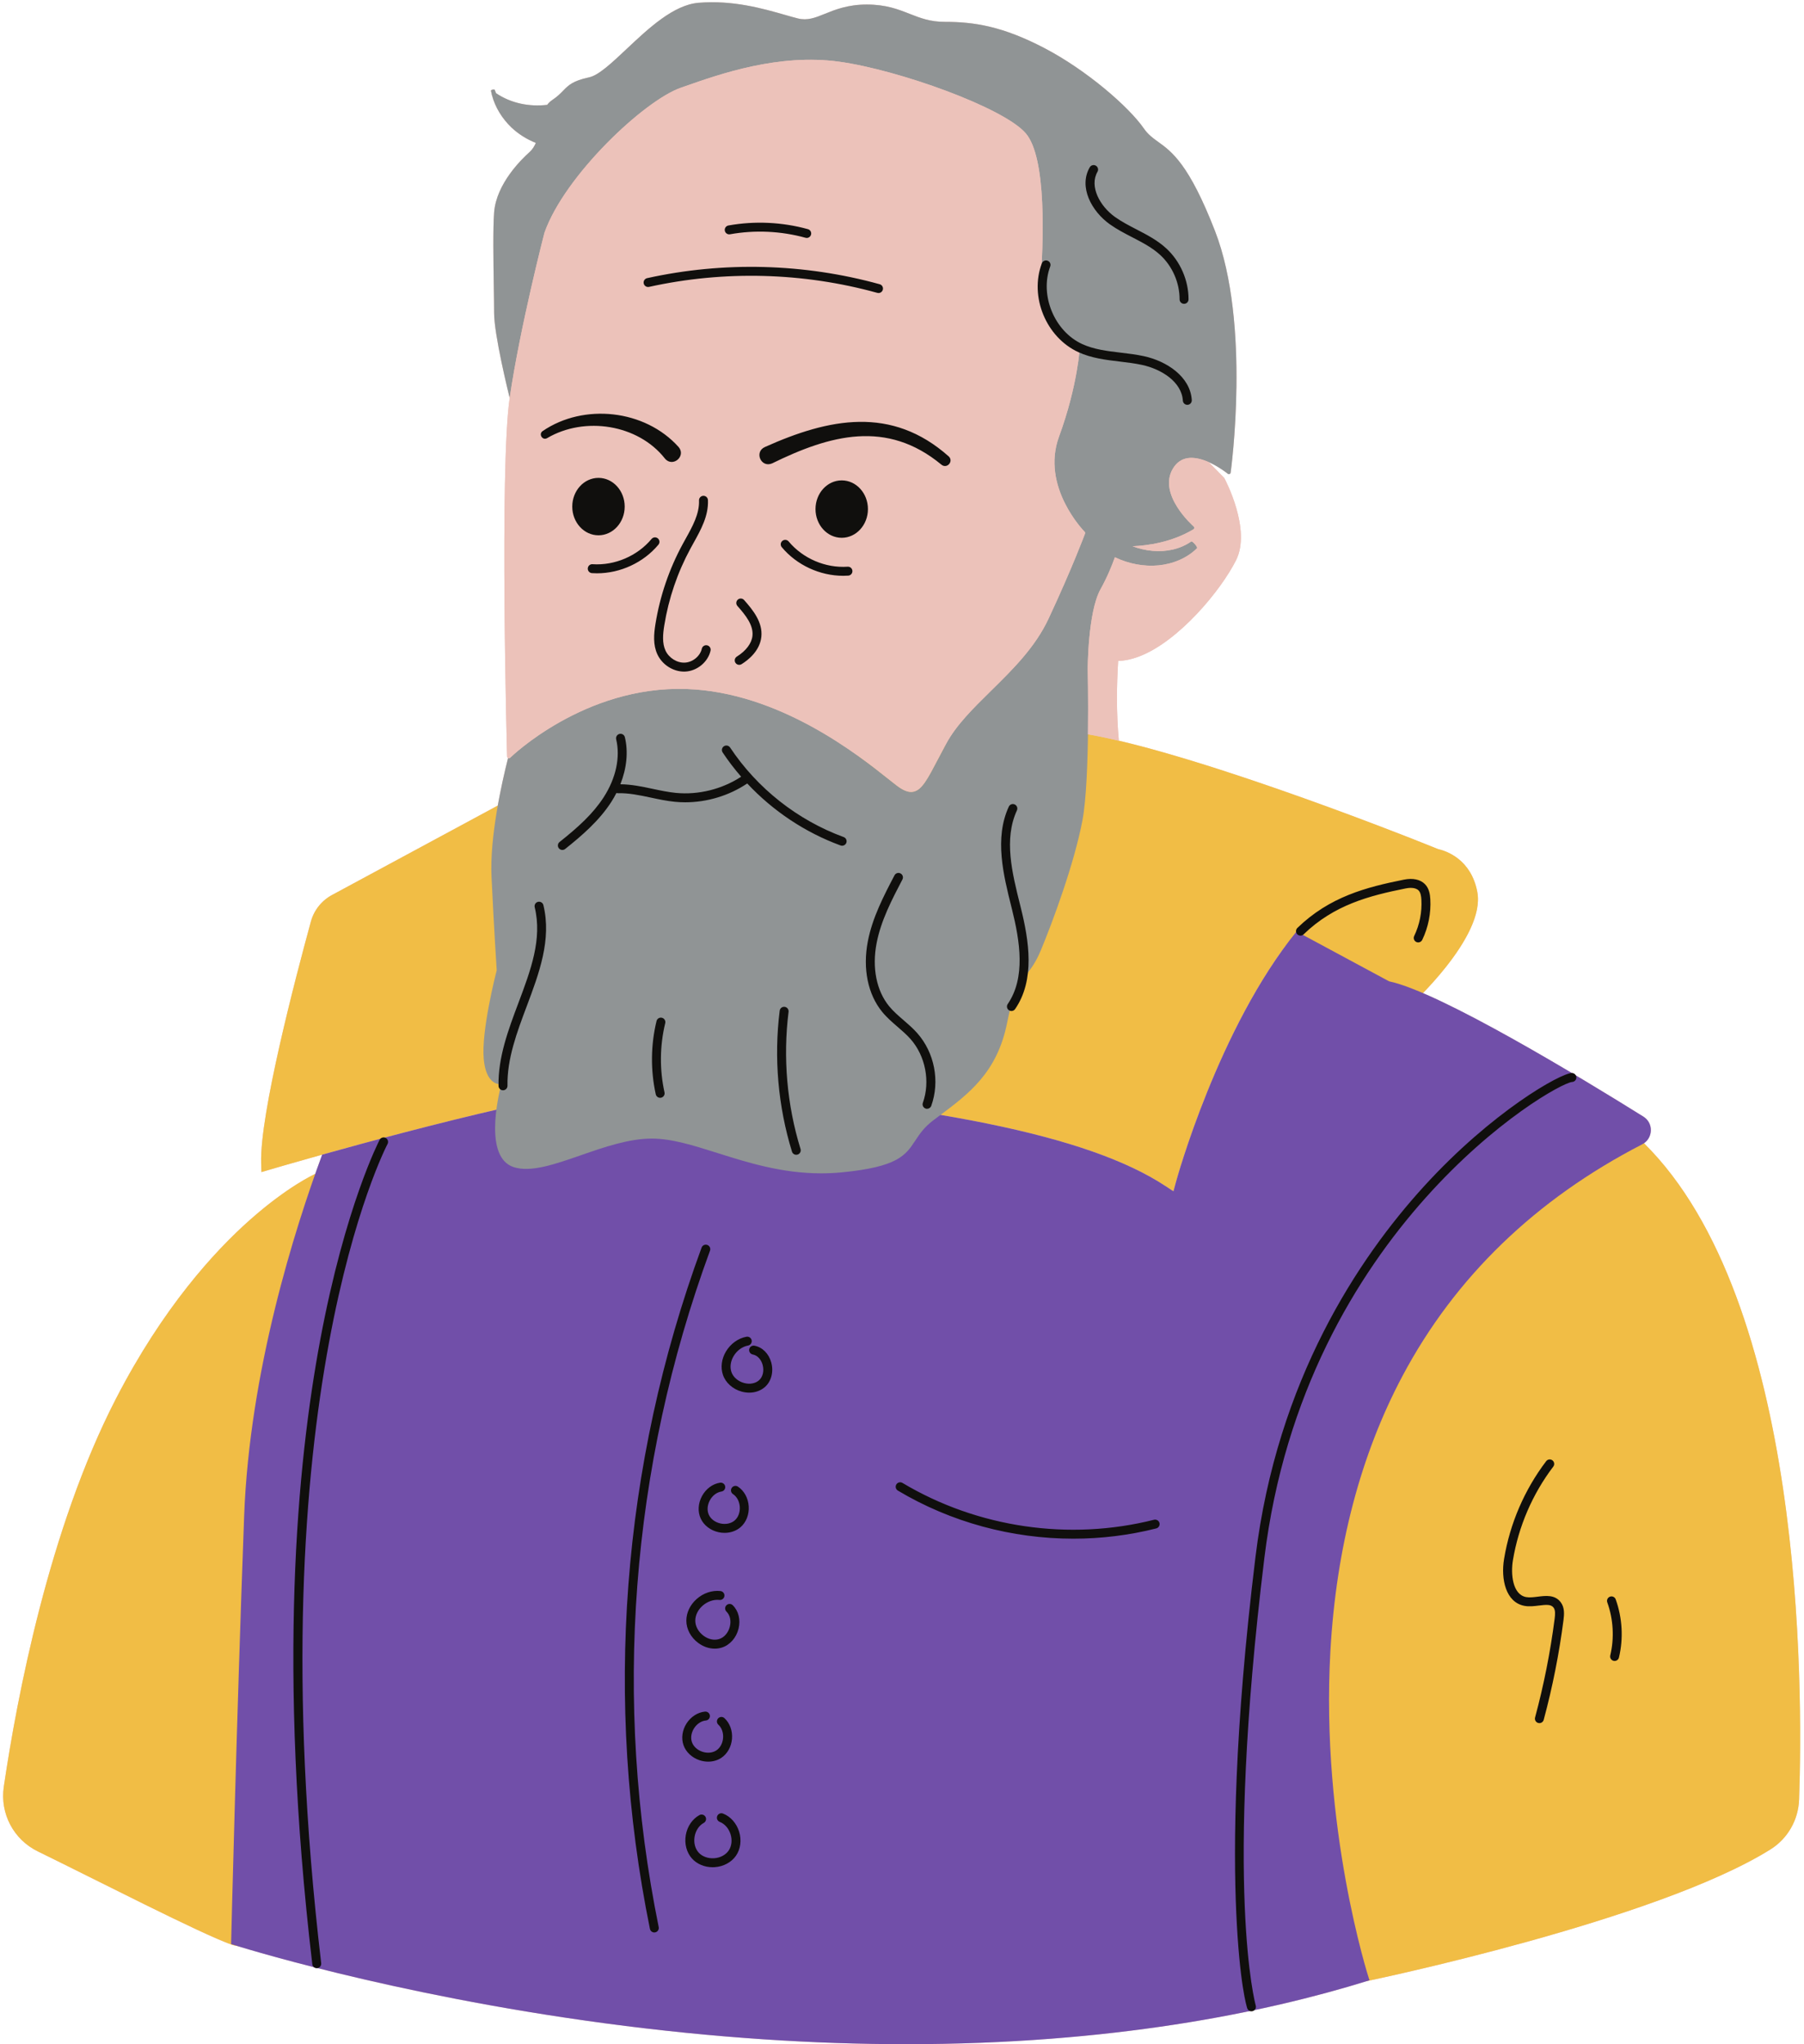
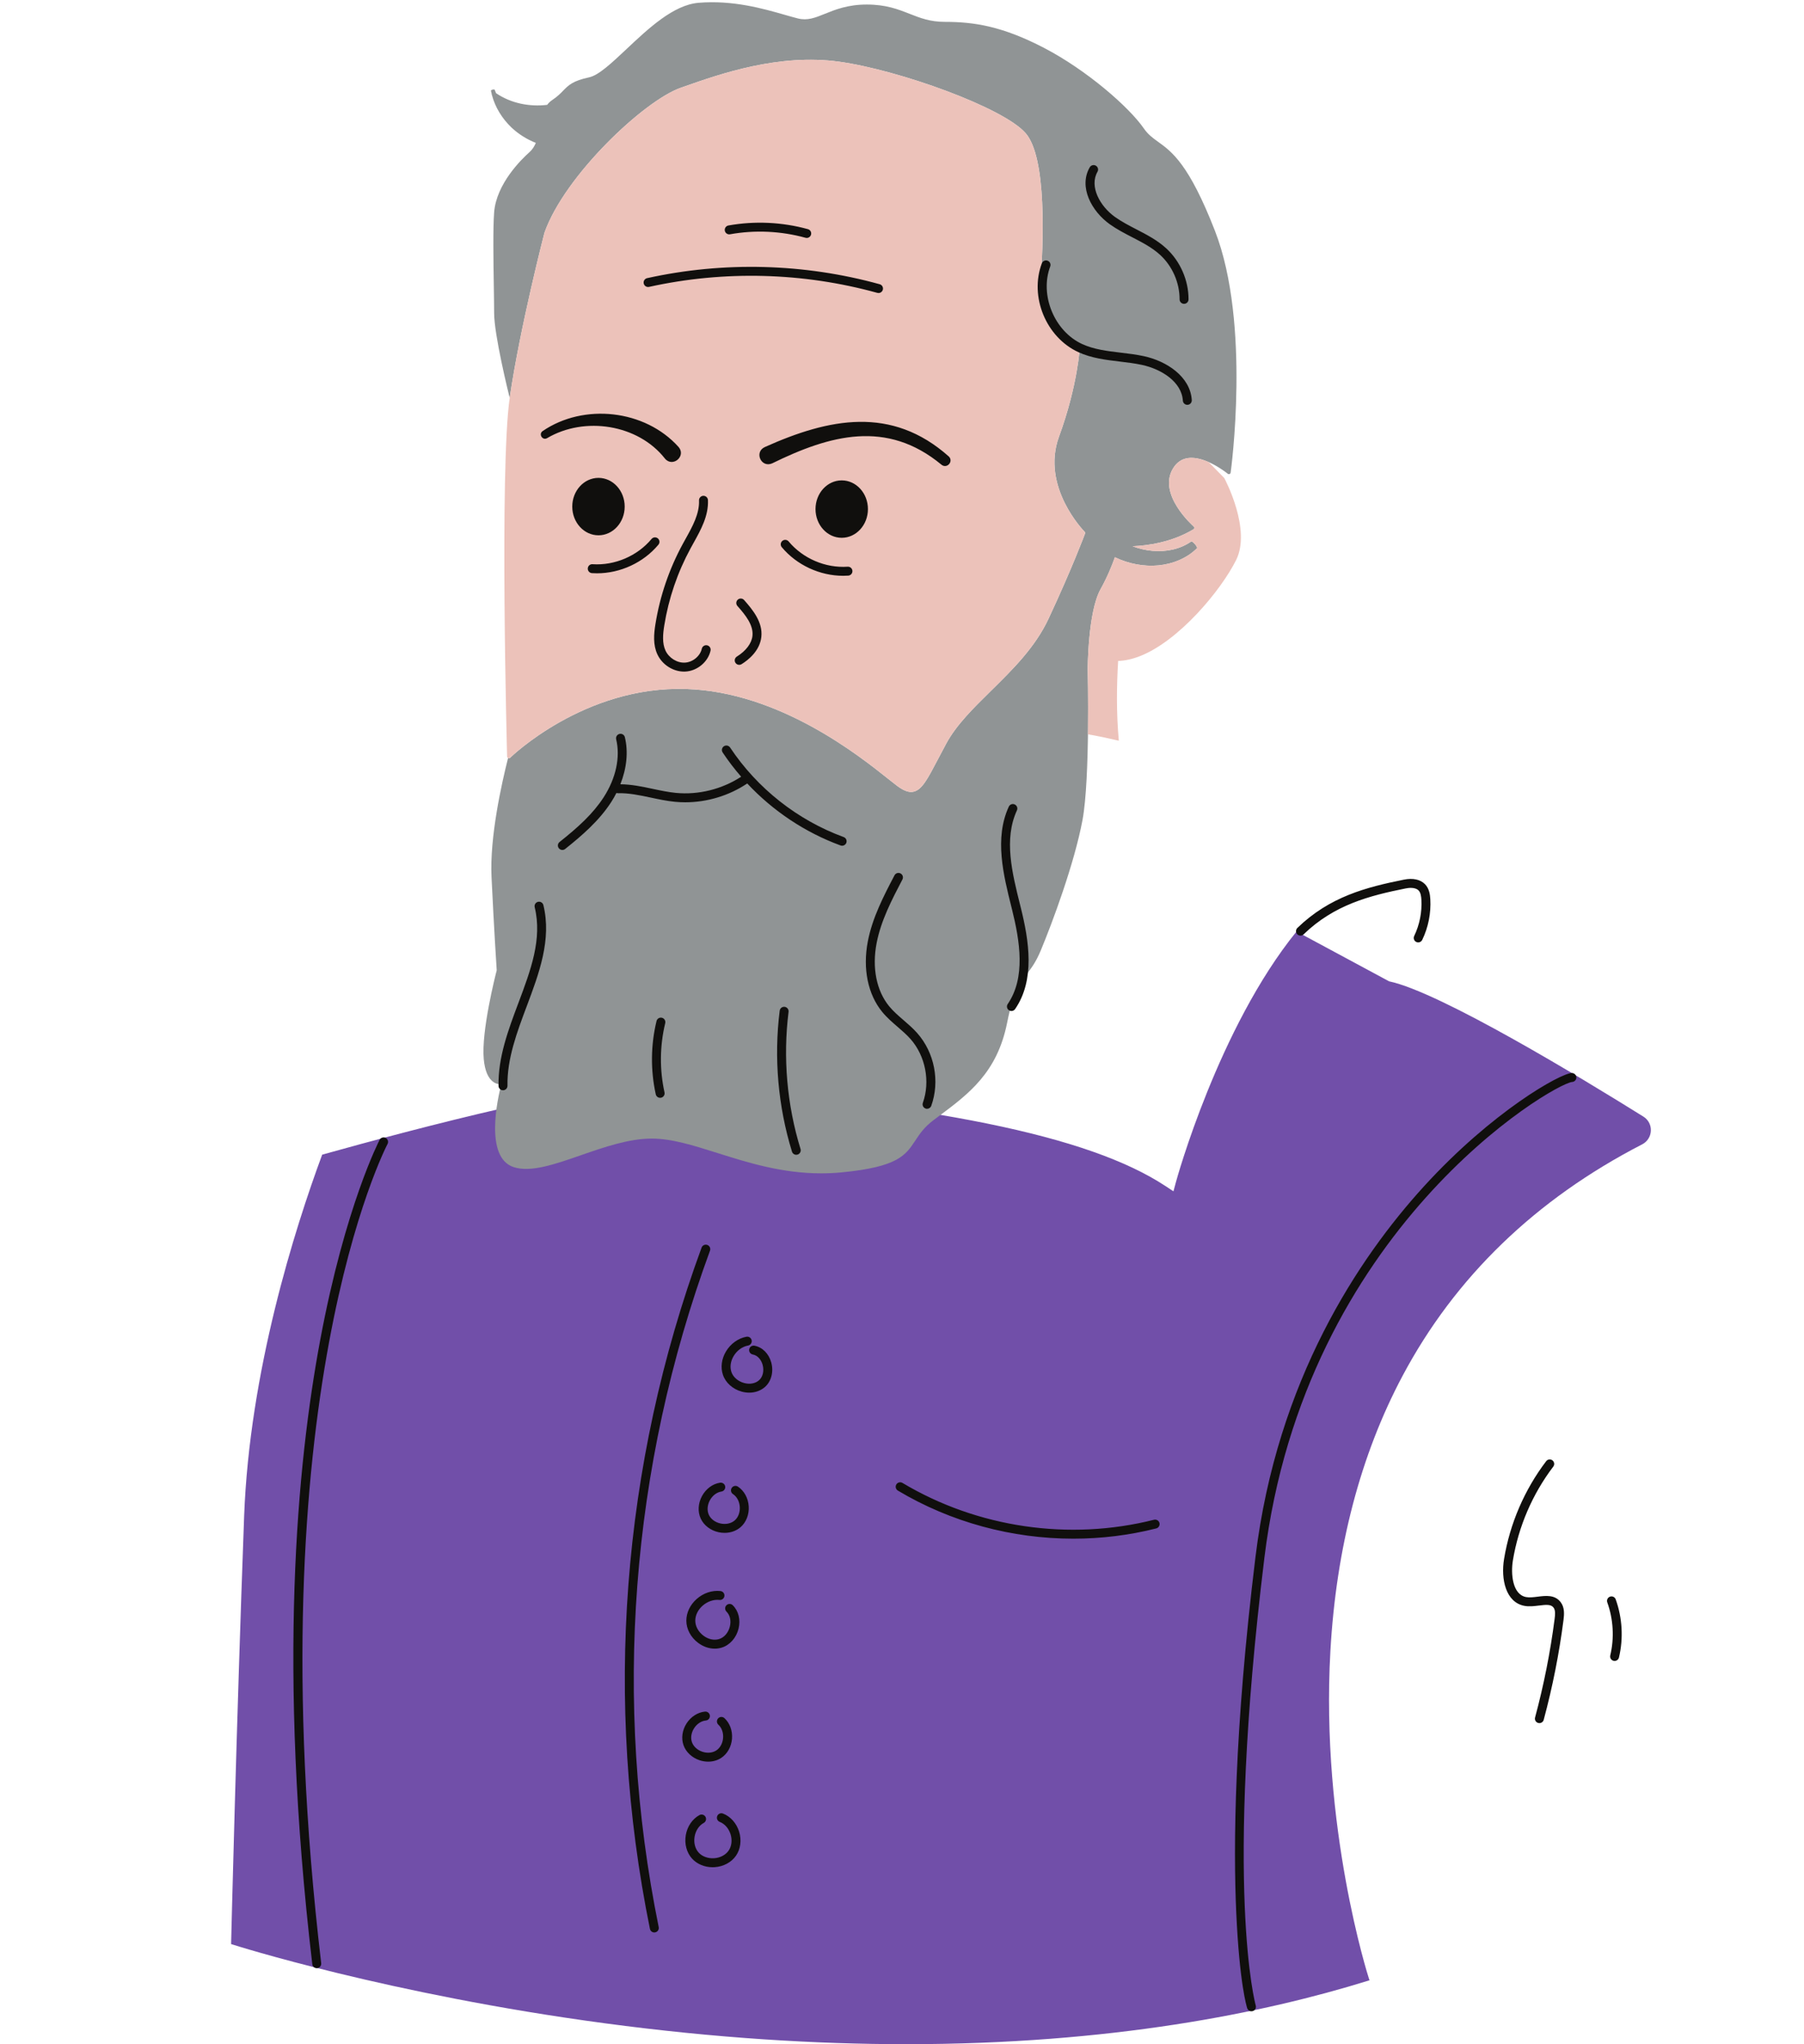
<svg xmlns="http://www.w3.org/2000/svg" height="457.1" preserveAspectRatio="xMidYMid meet" version="1.0" viewBox="-0.7 -0.5 403.3 457.1" width="403.3" zoomAndPan="magnify">
  <g id="change1_1">
-     <path d="M366.83,255.12c0.922-0.64,1.486-1.655,1.533-2.797c0.053-1.292-0.571-2.474-1.672-3.16 c-3.808-2.379-9.164-5.681-15.133-9.237c-0.173-0.297-0.482-0.506-0.851-0.506c0,0,0,0,0,0 c-11.094-6.59-24.113-13.927-33.294-17.868c5.032-5.22,13.53-15.297,12.152-22.608c-1.382-7.336-6.945-9.181-8.761-9.593 l-4.532-1.806c-1.941-0.774-41.431-16.458-66.847-22.429c-0.58-6.238-0.48-12.556-0.152-17.835c1.391-0.041,3.002-0.343,4.874-1.076 c8.725-3.414,18.09-14.667,21.496-21.477c3.413-6.828-2.371-17.826-2.619-18.291c-0.018-0.034-0.04-0.064-0.067-0.092l-3.449-3.521 c-0.148-0.065-0.299-0.127-0.45-0.188c2.563,1.036,4.683,2.762,4.716,2.789c0.11,0.092,0.263,0.117,0.398,0.064 c0.135-0.052,0.23-0.173,0.251-0.317c0.047-0.33,4.569-33.271-3.511-54.046c-5.813-14.952-9.638-17.705-12.71-19.917 c-1.203-0.866-2.242-1.614-3.216-3.021c-3.312-4.782-12.75-13.002-22.225-17.946c-9.315-4.86-15.639-5.855-22.266-5.855 c-3.276,0-5.497-0.873-7.849-1.797c-2.598-1.021-5.283-2.077-9.583-2.077c-4.226,0-7.061,1.147-9.339,2.068 c-2.183,0.884-3.907,1.583-6.061,1.042c-0.843-0.21-1.801-0.485-2.86-0.79c-4.927-1.412-11.676-3.348-19.35-2.707 c-5.599,0.466-11.167,5.706-16.079,10.329c-3.352,3.155-6.247,5.879-8.377,6.336c-3.656,0.783-4.604,1.756-5.807,2.988 c-0.604,0.62-1.289,1.322-2.466,2.106c-0.447,0.298-0.805,0.659-1.107,1.059c-3.922,0.467-8.046-0.319-11.425-2.608 c-0.109-0.252-0.217-0.505-0.311-0.765c-0.031-0.072-0.223-0.089-0.443-0.038c-0.231,0.054-0.405,0.169-0.388,0.256 c0.051,0.28,0.122,0.557,0.192,0.833c-0.007,0.043-0.022,0.093-0.001,0.113c0.011,0.011,0.023,0.022,0.034,0.033 c0.714,2.718,2.276,5.238,4.355,7.236c1.561,1.462,3.417,2.648,5.453,3.445c-0.333,0.786-0.781,1.504-1.44,2.09 c-1.724,1.533-7.388,7.031-7.881,13.439c-0.275,3.584-0.162,10.791-0.071,16.581c0.037,2.355,0.07,4.449,0.07,5.917 c0,4.898,3.183,17.812,3.479,19.004c-2.286,15.864-0.597,79.53-0.579,80.172c0.004,0.159,0.103,0.3,0.25,0.36 c-0.014-0.006-0.021-0.02-0.034-0.027c-0.656,2.592-1.549,6.412-2.298,10.635l-36.938,19.932c-2.369,1.23-4.132,3.41-4.836,5.98 c-3.451,12.599-11.444,43.083-11.123,54.011l0.06,2.026l1.943-0.575c0.19-0.056,5.492-1.62,13.461-3.833 c-0.624,0.173-1.236,0.344-1.826,0.508c-0.494,1.335-1.016,2.78-1.555,4.306c-0.809,0.373-6.562,3.152-14.635,10.316 c-7.854,6.971-19.427,19.578-29.969,40.059c-14.919,28.983-22.076,66.724-25.016,86.641c-0.885,5.999,2.177,11.815,7.619,14.471 c13.125,6.404,36.404,18.408,43.426,20.887c0.247,0.087,0.64,0.175,1.161,0.263c2.282,0.701,8.273,2.484,17.179,4.75 c0.165,0.118,0.359,0.197,0.573,0.197c0.039,0,0.078-0.002,0.118-0.007c0.01-0.001,0.017-0.007,0.027-0.009 c14.835,3.752,37.413,8.749,64.25,12.344c24.729,3.312,47.178,4.673,67.386,4.673c30.813,0,56.397-3.169,76.857-7.415 c0.103,0.035,0.211,0.055,0.323,0.055c0.09,0,0.181-0.012,0.271-0.037c0.151-0.042,0.278-0.123,0.388-0.221 c9.534-2.011,17.939-4.251,25.219-6.507c1.148-0.238,64.724-13.507,90.164-29.428c3.846-2.406,6.237-6.586,6.397-11.181 C402.4,376.327,402.531,290.418,366.83,255.12z" fill="#ECC2BA" />
-   </g>
+     </g>
  <g id="change2_1">
-     <path d="M313.912,224.978l-0.252,0.227l-25.254-12.274l-1.736-1.942c-15.881,21.546-24.35,52.326-24.475,52.79 l-0.562,2.086l-1.805-1.188c-17.138-11.287-51.73-18.334-112.166-22.849c-18.309-1.393-87.276,18.962-87.972,19.167l-1.943,0.575 l-0.06-2.026c-0.321-10.929,7.672-41.413,11.123-54.011c0.704-2.571,2.467-4.75,4.836-5.98l41.071-22.162l76.364-8.915 c2.887,2.062,5.22,3.922,6.873,5.241c0.757,0.604,1.375,1.097,1.845,1.449c1.274,0.956,2.282,1.406,3.179,1.406 c0.195,0,0.385-0.021,0.571-0.063c1.86-0.421,3.125-2.837,5.42-7.224c0.49-0.935,1.037-1.976,1.635-3.087l27.216-3.177l0.172,0.018 c22.427,2.32,76.012,23.603,78.281,24.507l4.532,1.806c1.816,0.412,7.378,2.257,8.761,9.593 C331.463,209.011,314.63,224.331,313.912,224.978z M366.773,255.062l-0.231-0.228L206.217,316.22L70.258,261.926l-0.196-0.079 l-0.194,0.086c-0.249,0.11-6.199,2.788-14.732,10.36c-7.854,6.971-19.427,19.578-29.969,40.059 c-14.919,28.983-22.076,66.724-25.016,86.641c-0.885,5.999,2.177,11.815,7.619,14.471c13.125,6.404,36.404,18.408,43.426,20.887 c9.841,3.473,243.66,7.876,253.617,8.1l0.058,0.002l0.056-0.012c0.644-0.133,64.641-13.446,90.184-29.432 c3.846-2.406,6.237-6.586,6.397-11.181C402.4,376.313,402.532,290.324,366.773,255.062z" fill="#F1BD45" />
-   </g>
+     </g>
  <g id="change3_1">
    <path d="M368.363,252.324c-0.054,1.308-0.785,2.448-1.955,3.051c-23.797,12.26-41.817,29.676-53.561,51.764 c-9.399,17.681-14.826,38.385-16.127,61.535c-2.219,39.461,8.476,72.784,8.584,73.116l0.158,0.486l-0.488,0.151 c-23.024,7.138-57.287,14.134-103.085,14.134c-20.208,0-42.656-1.361-67.386-4.673c-48.296-6.469-82.838-17.486-83.181-17.598 l-0.358-0.115l0.009-0.376c0.012-0.482,1.182-48.771,2.905-95.303c1.2-32.4,11.316-64.25,17.447-80.825 c20.61-5.76,62.642-16.884,76.337-15.842c60.436,4.515,95.028,11.562,112.166,22.849l1.805,1.188l0.562-2.086 c0.131-0.487,9.477-34.456,26.956-56.003l20.692,11.14c11.456,2.409,43.558,21.945,56.849,30.247 C367.792,249.85,368.416,251.032,368.363,252.324z" fill="#714FA9" />
  </g>
  <g id="change4_1">
    <path d="M274.424,105.173c-0.021,0.144-0.116,0.265-0.251,0.317c-0.136,0.052-0.288,0.028-0.398-0.064 c-0.051-0.042-5.042-4.124-8.997-3.485c-1.331,0.217-2.406,0.966-3.194,2.227c-3.646,5.834,4.488,12.973,4.571,13.044 c0.097,0.084,0.147,0.209,0.137,0.336c-0.012,0.128-0.083,0.243-0.193,0.309c-4.814,2.888-10.182,3.634-13.598,3.782 c1.434,0.543,2.949,0.894,4.476,1.028c3.03,0.269,6.15-0.359,8.643-2.106c0.103-0.066,0.479,0.215,0.839,0.628 c0.351,0.402,0.541,0.795,0.437,0.892c-2.206,2.218-5.379,3.522-8.615,3.834c-3.254,0.302-6.597-0.337-9.608-1.759 c-0.042-0.021-0.081-0.045-0.123-0.065c-0.659,1.857-1.708,4.447-3.224,7.176c-2.823,5.08-2.856,17.692-2.856,17.819 c0.006,0.235,0.562,24.544-1.169,33.776c-1.82,9.707-6.715,22.88-9.32,29.133c-1.126,2.701-2.153,4.018-3.147,5.291 c-1.589,2.035-2.962,3.793-4.384,10.903c-2.231,11.16-8.59,15.901-15.322,20.92l-1.101,0.821c-2.132,1.6-3.13,3.114-4.096,4.58 c-2.174,3.299-3.892,5.905-16.442,7.119c-1.563,0.151-3.094,0.221-4.587,0.221c-8.793,0.001-16.395-2.396-23.219-4.549 c-5.487-1.729-10.225-3.224-14.651-3.224c-5.159,0-10.63,1.902-15.92,3.742c-5.761,2.003-11.203,3.896-15.003,2.629 c-6.559-2.186-3.525-15.468-2.742-18.492c-0.426,0.019-1.061-0.071-1.683-0.479c-1.246-0.814-1.999-2.562-2.238-5.195 c-0.566-6.231,2.61-18.712,2.899-19.831c-0.054-0.823-0.609-9.341-1.158-20.862c-0.423-8.896,2.231-20.809,3.698-26.603 c0.013,0.007,0.02,0.021,0.034,0.027c0.151,0.061,0.316,0.025,0.43-0.086c0.164-0.162,16.602-16.149,39.418-15.375 c20.777,0.692,38.514,14.839,45.19,20.165c0.757,0.604,1.375,1.097,1.845,1.449c1.274,0.956,2.282,1.406,3.179,1.406 c0.195,0,0.385-0.021,0.571-0.063c1.86-0.421,3.125-2.837,5.42-7.224c0.559-1.067,1.178-2.25,1.88-3.545 c2.257-4.167,6.016-7.865,9.994-11.78c4.857-4.779,9.88-9.721,12.872-16.133c5.368-11.503,8.12-18.938,8.147-19.012 c0.054-0.146,0.018-0.311-0.093-0.421c-0.099-0.099-9.843-10.021-5.718-21.273c4.234-11.546,4.669-20.178,4.673-20.264 c0.008-0.186-0.112-0.353-0.291-0.403c-0.383-0.107-9.359-2.75-8.619-12.368c0.818-10.639,1.49-29.303-3.194-34.768 c-4.937-5.759-28.421-14.174-41.698-16.018c-13.51-1.877-26.665,2.747-34.525,5.508l-0.913,0.321 c-8.166,2.858-25.947,19.609-30.461,32.397c-0.004,0.011-0.007,0.021-0.01,0.033c-0.055,0.209-5.456,21.121-7.757,36.844 c-0.004,0.025-0.007,0.054-0.011,0.08c-0.296-1.191-3.479-14.106-3.479-19.004c0-1.468-0.033-3.562-0.07-5.917 c-0.091-5.79-0.204-12.997,0.071-16.581c0.493-6.408,6.157-11.907,7.881-13.439c0.659-0.586,1.108-1.304,1.44-2.09 c-2.036-0.797-3.892-1.983-5.453-3.445c-2.079-1.998-3.641-4.518-4.355-7.236c-0.011-0.011-0.024-0.022-0.034-0.033 c-0.021-0.02-0.006-0.07,0.001-0.113c-0.069-0.277-0.14-0.553-0.192-0.833c-0.017-0.087,0.156-0.202,0.388-0.256 c0.22-0.052,0.412-0.034,0.443,0.038c0.094,0.26,0.202,0.513,0.311,0.765c3.379,2.29,7.503,3.076,11.425,2.608 c0.301-0.4,0.66-0.761,1.107-1.059c1.177-0.785,1.862-1.487,2.466-2.106c1.202-1.231,2.15-2.205,5.807-2.988 c2.13-0.457,5.025-3.181,8.377-6.336c4.912-4.623,10.48-9.862,16.079-10.329c7.674-0.641,14.423,1.295,19.35,2.707 c1.06,0.304,2.018,0.579,2.86,0.79c2.153,0.541,3.878-0.159,6.061-1.042c2.278-0.921,5.113-2.068,9.339-2.068 c4.3,0,6.985,1.056,9.583,2.077c2.352,0.924,4.572,1.797,7.849,1.797c6.627,0,12.95,0.996,22.266,5.855 c9.475,4.944,18.913,13.165,22.225,17.946c0.974,1.407,2.013,2.155,3.216,3.021c3.072,2.212,6.896,4.966,12.71,19.917 C278.994,71.902,274.471,104.843,274.424,105.173z" fill="#909495" />
  </g>
  <g id="change1_2">
    <path d="M242.468,149.085c0-0.127,0.033-12.74,2.856-17.819c1.516-2.729,2.565-5.319,3.224-7.176 c0.042,0.021,0.081,0.045,0.123,0.065c3.012,1.422,6.354,2.062,9.608,1.759c3.237-0.312,6.41-1.616,8.615-3.834 c0.104-0.097-0.086-0.49-0.437-0.892c-0.36-0.413-0.736-0.694-0.839-0.628c-2.493,1.747-5.613,2.375-8.643,2.106 c-1.527-0.134-3.042-0.485-4.476-1.028c3.416-0.148,8.785-0.894,13.598-3.782c0.11-0.066,0.182-0.181,0.193-0.309 c0.011-0.127-0.04-0.252-0.137-0.336c-0.083-0.071-8.218-7.21-4.571-13.044c0.788-1.261,1.863-2.01,3.194-2.227 c1.538-0.248,3.231,0.22,4.731,0.885l3.449,3.521c0.027,0.027,0.05,0.058,0.067,0.092c0.248,0.465,6.032,11.463,2.619,18.291 c-3.406,6.811-12.771,18.063-21.496,21.477c-1.873,0.733-3.483,1.036-4.874,1.076c-0.328,5.279-0.428,11.597,0.152,17.835 c-2.446-0.575-4.765-1.061-6.904-1.434C242.626,155.959,242.471,149.208,242.468,149.085z M241.77,118.393 c-0.099-0.099-9.843-10.021-5.718-21.273c4.234-11.546,4.669-20.178,4.673-20.264c0.008-0.186-0.112-0.353-0.291-0.403 c-0.383-0.107-9.359-2.75-8.619-12.368c0.818-10.639,1.49-29.303-3.194-34.768c-4.937-5.759-28.421-14.174-41.698-16.018 c-13.51-1.877-26.665,2.747-34.525,5.508l-0.913,0.321c-8.166,2.858-25.947,19.609-30.461,32.397 c-0.004,0.011-0.007,0.021-0.01,0.033c-0.055,0.209-5.456,21.121-7.757,36.844c-2.303,15.735-0.607,79.608-0.59,80.251 c0.004,0.159,0.103,0.3,0.25,0.36c0.151,0.061,0.316,0.025,0.43-0.086c0.164-0.162,16.602-16.149,39.418-15.375 c20.777,0.692,38.514,14.839,45.19,20.165c0.757,0.604,1.375,1.097,1.845,1.449c1.274,0.956,2.282,1.406,3.179,1.406 c0.195,0,0.385-0.021,0.571-0.063c1.86-0.421,3.125-2.837,5.42-7.224c0.559-1.067,1.178-2.25,1.88-3.545 c2.257-4.167,6.016-7.865,9.994-11.78c4.857-4.779,9.88-9.721,12.872-16.133c5.368-11.503,8.12-18.938,8.147-19.012 C241.917,118.667,241.881,118.503,241.77,118.393z" fill="#ECC2BA" />
  </g>
  <g id="change5_1">
    <path d="M146.27,145.821c-1.002-2.147-0.804-4.537-0.439-6.798c1.011-6.265,3.058-12.271,6.084-17.853 c0.219-0.404,0.444-0.81,0.671-1.217c1.527-2.749,3.107-5.591,2.985-8.555c-0.022-0.552,0.406-1.018,0.958-1.04 c0.545-0.018,1.017,0.406,1.04,0.958c0.146,3.525-1.573,6.618-3.235,9.608c-0.223,0.401-0.445,0.8-0.661,1.198 c-2.918,5.383-4.893,11.176-5.867,17.218c-0.313,1.947-0.496,3.977,0.277,5.635c0.765,1.638,2.576,2.774,4.32,2.683 c1.758-0.084,3.424-1.452,3.793-3.112c0.12-0.54,0.656-0.875,1.193-0.759c0.539,0.12,0.879,0.654,0.76,1.193 c-0.564,2.538-2.993,4.549-5.65,4.677c-0.093,0.004-0.187,0.006-0.28,0.006C149.757,149.663,147.341,148.115,146.27,145.821z M188.799,126.211c-4.965,0.335-10.01-1.832-13.189-5.646c-0.354-0.423-0.983-0.482-1.409-0.128 c-0.424,0.354-0.481,0.984-0.128,1.408c3.342,4.008,8.52,6.398,13.731,6.398c0.376,0,0.753-0.013,1.13-0.038 c0.551-0.037,0.968-0.514,0.931-1.064S189.361,126.175,188.799,126.211z M170.299,99.45c-2.458,1.104-0.854,4.719,1.604,3.664 c12.974-6.364,25.622-9.845,37.856,0.279c1.231,1.025,2.79-0.734,1.647-1.835C198.605,90.17,184.614,93.029,170.299,99.45z M187.475,106.909c-3.237,0-5.86,2.874-5.86,6.419c0,3.545,2.624,6.419,5.86,6.419s5.86-2.874,5.86-6.419 C193.336,109.783,190.712,106.909,187.475,106.909z M131.635,127.648c0.377,0.025,0.753,0.038,1.13,0.038 c5.212,0,10.39-2.39,13.731-6.398c0.354-0.424,0.296-1.055-0.128-1.408c-0.426-0.354-1.055-0.295-1.409,0.128 c-3.181,3.814-8.23,5.974-13.189,5.646c-0.566-0.048-1.027,0.379-1.065,0.931C130.668,127.134,131.085,127.611,131.635,127.648z M147.937,102.013c1.726,2.107,4.834-0.512,3.065-2.571c-7.529-8.388-21.193-9.837-30.38-3.563c-0.986,0.674-0.048,2.169,0.981,1.59 C130.019,92.496,141.958,94.399,147.937,102.013z M138.954,112.769c0-3.545-2.624-6.419-5.86-6.419s-5.86,2.874-5.86,6.419 c0,3.545,2.624,6.419,5.86,6.419S138.954,116.314,138.954,112.769z M144.403,63.645c16.8-3.713,34.446-3.251,51.029,1.336 c0.089,0.024,0.179,0.037,0.268,0.037c0.438,0,0.84-0.291,0.963-0.734c0.147-0.532-0.165-1.083-0.697-1.23 c-16.897-4.672-34.878-5.144-51.994-1.361c-0.539,0.119-0.88,0.653-0.761,1.192C143.33,63.424,143.863,63.764,144.403,63.645z M162.501,51.883c5.58-1.002,11.418-0.73,16.881,0.782c0.089,0.024,0.179,0.037,0.268,0.037c0.438,0,0.84-0.291,0.963-0.734 c0.147-0.532-0.165-1.083-0.697-1.23c-5.749-1.591-11.894-1.876-17.768-0.823c-0.543,0.098-0.905,0.617-0.808,1.161 C161.437,51.62,161.959,51.983,162.501,51.883z M158.024,279.143c0.19-0.519-0.075-1.093-0.594-1.283 c-0.52-0.189-1.093,0.076-1.283,0.594c-17.893,48.757-21.886,101.43-11.548,152.325c0.097,0.474,0.514,0.801,0.979,0.801 c0.065,0,0.133-0.007,0.2-0.021c0.541-0.109,0.891-0.638,0.781-1.179C136.296,379.848,140.259,327.551,158.024,279.143z M167.958,300.384c-0.552-0.095-1.066,0.258-1.167,0.8c-0.101,0.543,0.257,1.065,0.8,1.167c1.215,0.227,1.934,1.342,2.2,2.311 c0.37,1.343,0.054,2.699-0.804,3.454c-0.825,0.728-2.073,0.954-3.334,0.611c-1.372-0.372-2.463-1.324-2.847-2.485 c-0.363-1.1-0.181-2.387,0.5-3.532c0.74-1.245,1.946-2.127,3.228-2.358c0.543-0.099,0.903-0.619,0.806-1.163 c-0.099-0.542-0.61-0.904-1.163-0.806c-1.843,0.334-3.558,1.57-4.589,3.306c-0.978,1.644-1.225,3.532-0.68,5.181 c0.592,1.791,2.209,3.243,4.221,3.789c0.559,0.151,1.118,0.226,1.665,0.226c1.326,0,2.572-0.438,3.515-1.266 c1.428-1.258,1.982-3.411,1.41-5.487C171.174,302.151,169.732,300.715,167.958,300.384z M164.268,331.896 c-0.463-0.302-1.082-0.175-1.386,0.284c-0.304,0.461-0.177,1.082,0.284,1.386c0.876,0.577,1.444,1.648,1.521,2.865 s-0.354,2.351-1.15,3.032c-0.796,0.684-1.982,0.934-3.173,0.671c-1.19-0.262-2.162-0.988-2.599-1.942 c-0.436-0.954-0.35-2.164,0.23-3.235c0.581-1.072,1.546-1.805,2.583-1.96c0.546-0.082,0.923-0.592,0.841-1.138 c-0.083-0.546-0.589-0.916-1.138-0.841c-1.654,0.249-3.166,1.365-4.044,2.985c-0.879,1.621-0.987,3.498-0.291,5.021 c0.695,1.521,2.187,2.667,3.986,3.063c0.45,0.1,0.902,0.148,1.348,0.148c1.334,0,2.604-0.437,3.557-1.253 c1.271-1.089,1.961-2.837,1.846-4.677S165.665,332.817,164.268,331.896z M160.145,357.233c0.552,0.053,1.043-0.333,1.106-0.882 c0.062-0.549-0.333-1.044-0.882-1.106c-1.881-0.208-3.826,0.443-5.348,1.799c-1.445,1.288-2.278,3.039-2.283,4.805 c-0.005,1.893,0.989,3.761,2.659,4.997c1.135,0.841,2.42,1.278,3.684,1.278c0.532,0,1.061-0.078,1.572-0.235 c1.813-0.559,3.253-2.184,3.757-4.242c0.488-1.993,0.004-3.948-1.295-5.229c-0.392-0.388-1.026-0.384-1.414,0.01 s-0.384,1.026,0.01,1.414c0.793,0.782,1.076,2.027,0.757,3.331c-0.337,1.378-1.258,2.453-2.402,2.805 c-1.113,0.343-2.38,0.075-3.479-0.738c-1.161-0.859-1.853-2.125-1.849-3.384c0.004-1.197,0.592-2.406,1.613-3.316 C157.433,357.575,158.849,357.083,160.145,357.233z M155.675,393.068c0.641,0.216,1.3,0.321,1.944,0.321 c1.062,0,2.088-0.287,2.933-0.846c1.358-0.897,2.253-2.498,2.394-4.281c0.14-1.783-0.493-3.504-1.695-4.603 c-0.406-0.373-1.041-0.346-1.412,0.062c-0.373,0.407-0.345,1.04,0.062,1.412c0.75,0.688,1.143,1.798,1.051,2.972 c-0.093,1.173-0.654,2.209-1.503,2.77c-0.848,0.559-2.021,0.671-3.137,0.297c-1.116-0.375-1.983-1.172-2.321-2.131 c-0.338-0.96-0.16-2.124,0.476-3.116c0.635-0.991,1.619-1.639,2.632-1.732c0.55-0.052,0.954-0.539,0.903-1.089 c-0.052-0.55-0.545-0.951-1.089-0.903c-1.621,0.151-3.165,1.14-4.13,2.646c-0.966,1.506-1.219,3.322-0.679,4.859 C152.644,391.242,153.979,392.498,155.675,393.068z M160.929,404.994c-0.518-0.198-1.096,0.057-1.293,0.572 c-0.199,0.516,0.058,1.095,0.572,1.293c1.109,0.428,2.013,1.464,2.417,2.771s0.242,2.672-0.433,3.65 c-0.674,0.979-1.891,1.617-3.255,1.707c-1.36,0.079-2.655-0.385-3.451-1.27c-0.796-0.884-1.133-2.216-0.901-3.564 c0.231-1.348,0.993-2.492,2.037-3.06c0.485-0.265,0.665-0.871,0.401-1.356c-0.264-0.486-0.872-0.664-1.356-0.401 c-1.578,0.858-2.72,2.533-3.054,4.479c-0.333,1.946,0.185,3.905,1.387,5.24c1.11,1.233,2.811,1.941,4.616,1.941 c0.149,0,0.301-0.005,0.451-0.015c1.971-0.128,3.755-1.088,4.772-2.567c1.02-1.479,1.279-3.488,0.696-5.375 C163.953,407.152,162.604,405.639,160.929,404.994z M290.729,208.417c6.844-6.625,14.705-8.641,22.832-10.276 c0.608-0.124,2.106-0.324,2.872,0.449c0.48,0.483,0.588,1.361,0.629,2.071c0.158,2.792-0.397,5.601-1.609,8.121 c-0.239,0.498-0.029,1.095,0.468,1.334c0.14,0.067,0.288,0.099,0.433,0.099c0.373,0,0.73-0.208,0.902-0.567 c1.357-2.824,1.981-5.971,1.803-9.101c-0.061-1.063-0.252-2.406-1.205-3.367c-1.035-1.045-2.7-1.399-4.687-1.001 c-8.43,1.696-16.596,3.798-23.828,10.801c-0.397,0.384-0.407,1.017-0.023,1.414C289.699,208.791,290.332,208.802,290.729,208.417z M257.292,339.303c-18.955,4.789-39.454,1.786-56.239-8.237c-0.473-0.284-1.088-0.129-1.371,0.346s-0.129,1.088,0.346,1.371 c11.857,7.081,25.519,10.751,39.227,10.751c6.221,0,12.452-0.756,18.528-2.291c0.535-0.136,0.859-0.68,0.725-1.215 S257.828,339.17,257.292,339.303z M343.071,356.504c-0.903,0.112-1.837,0.23-2.597,0.087c-3.066-0.569-3.447-5.215-2.955-8.198 c1.254-7.594,4.376-14.846,9.03-20.973c0.335-0.439,0.249-1.066-0.191-1.4c-0.438-0.335-1.067-0.25-1.4,0.191 c-4.851,6.385-8.105,13.942-9.411,21.855c-0.744,4.507,0.366,9.712,4.562,10.491c1.063,0.196,2.153,0.061,3.208-0.069 c1.671-0.207,2.723-0.297,3.291,0.452c0.446,0.588,0.363,1.569,0.24,2.523c-0.953,7.412-2.424,14.831-4.371,22.05 c-0.144,0.533,0.172,1.082,0.705,1.227c0.088,0.023,0.175,0.034,0.262,0.034c0.44,0,0.845-0.294,0.965-0.739 c1.97-7.307,3.458-14.814,4.424-22.315c0.168-1.306,0.271-2.798-0.631-3.987C346.91,356.029,344.872,356.28,343.071,356.504z M360.503,357.102c-0.187-0.52-0.758-0.791-1.28-0.601c-0.52,0.188-0.788,0.761-0.601,1.28c1.357,3.76,1.595,7.972,0.666,11.858 c-0.128,0.537,0.203,1.077,0.74,1.205c0.078,0.019,0.156,0.027,0.233,0.027c0.452,0,0.862-0.309,0.972-0.768 C362.251,365.842,361.992,361.225,360.503,357.102z M85.524,253.932c-0.49-0.259-1.093-0.072-1.352,0.416 c-0.076,0.144-7.671,14.715-13.285,44.761c-5.169,27.662-9.57,73.275-1.771,139.569c0.06,0.509,0.492,0.883,0.992,0.883 c0.039,0,0.078-0.002,0.118-0.007c0.548-0.064,0.94-0.562,0.876-1.11C56.253,312.215,85.64,255.851,85.94,255.284 C86.198,254.795,86.011,254.19,85.524,253.932z M350.707,239.42c-2.479,0-17.8,8.571-33.122,25.397 c-14.486,15.906-32.771,43.185-37.613,82.808c-4.767,38.991-4.968,64.75-4.298,79.492c0.729,16.047,2.356,21.077,2.434,21.355 c0.124,0.441,0.525,0.729,0.962,0.729c0.09,0,0.181-0.012,0.271-0.037c0.532-0.149,0.842-0.701,0.693-1.232 c-0.074-0.268-7.144-25.891,1.923-100.065c8.983-73.501,64.279-105.883,68.775-106.446c0.542-0.013,0.977-0.456,0.977-1 C351.707,239.867,351.26,239.42,350.707,239.42z M187.91,186.661c-10.302-3.772-19.318-10.883-25.389-20.022 c-0.306-0.46-0.925-0.585-1.387-0.28c-0.46,0.306-0.585,0.926-0.279,1.386c1.259,1.896,2.646,3.703,4.135,5.421 c-4.255,2.786-9.537,4.112-14.6,3.618c-1.718-0.168-3.471-0.541-5.166-0.902c-2.343-0.499-4.77-1.01-7.236-1.028 c1.415-3.561,1.798-7.237,1.009-10.519c-0.129-0.537-0.67-0.869-1.206-0.738c-0.537,0.129-0.868,0.669-0.739,1.206 c0.963,4.001-0.057,8.723-2.795,12.955c-2.393,3.699-5.672,6.674-9.858,10.003c-0.433,0.344-0.504,0.973-0.161,1.405 c0.198,0.248,0.489,0.377,0.784,0.377c0.218,0,0.438-0.071,0.621-0.217c3.757-2.986,7.604-6.324,10.294-10.482 c0.433-0.669,0.816-1.352,1.169-2.042c0.094,0.027,0.189,0.054,0.29,0.051c2.431-0.066,4.864,0.442,7.411,0.985 c1.75,0.373,3.56,0.758,5.39,0.937c0.762,0.075,1.529,0.111,2.298,0.111c4.883,0,9.815-1.489,13.854-4.21 c5.759,6.154,12.948,10.961,20.873,13.863c0.113,0.042,0.229,0.062,0.344,0.062c0.407,0,0.791-0.251,0.939-0.657 C188.695,187.425,188.428,186.85,187.91,186.661z M255.03,79.137c-1.717-0.373-3.48-0.583-5.186-0.786 c-3.069-0.366-5.968-0.711-8.612-1.923c-6.212-2.846-9.552-10.953-7.147-17.348c0.194-0.517-0.067-1.094-0.585-1.288 c-0.513-0.194-1.093,0.067-1.288,0.584c-2.802,7.454,0.947,16.554,8.187,19.871c2.931,1.342,6.123,1.723,9.21,2.09 c1.659,0.198,3.374,0.402,4.998,0.754c4.354,0.946,8.867,3.783,9.131,7.987c0.033,0.53,0.474,0.938,0.997,0.938 c0.021,0,0.042,0,0.063-0.002c0.552-0.035,0.97-0.509,0.936-1.061C265.404,83.706,260.121,80.242,255.03,79.137z M247.408,49.645 c1.589,1.132,3.329,2.033,5.013,2.905c2.3,1.191,4.473,2.315,6.267,3.97c2.717,2.507,4.332,6.211,4.32,9.909 c-0.002,0.553,0.444,1.001,0.997,1.003c0.001,0,0.002,0,0.003,0c0.551,0,0.998-0.446,1-0.997c0.014-4.249-1.843-8.505-4.965-11.386 c-1.991-1.837-4.387-3.078-6.703-4.276c-1.621-0.839-3.298-1.708-4.771-2.758c-3.395-2.419-5.788-6.86-3.917-10.104 c0.276-0.478,0.112-1.09-0.366-1.366c-0.479-0.276-1.09-0.113-1.366,0.367C240.387,41.301,243.341,46.748,247.408,49.645z M225.531,202.784c1.795,7.182,3.088,15.318-0.943,21.203c-0.312,0.456-0.195,1.078,0.26,1.39c0.173,0.118,0.37,0.175,0.564,0.175 c0.319,0,0.632-0.152,0.826-0.435c4.479-6.539,3.137-15.204,1.232-22.818l-0.104-0.421c-1.813-7.25-3.688-14.748-0.725-21.183 c0.231-0.501,0.012-1.096-0.49-1.327c-0.501-0.233-1.096-0.011-1.326,0.49c-3.259,7.075-1.208,15.272,0.601,22.505L225.531,202.784z M202.847,231.808c3.351,3.78,4.461,9.516,2.765,14.272c-0.186,0.521,0.085,1.092,0.605,1.277c0.111,0.04,0.225,0.059,0.336,0.059 c0.411,0,0.796-0.255,0.941-0.664c1.966-5.508,0.729-11.895-3.151-16.271c-0.946-1.068-2.022-1.998-3.063-2.896 c-1.172-1.011-2.278-1.966-3.202-3.094c-2.838-3.46-3.86-8.599-2.807-14.1c0.966-5.044,3.41-9.724,5.774-14.249 c0.255-0.489,0.065-1.094-0.424-1.349c-0.487-0.256-1.094-0.066-1.35,0.423c-2.431,4.653-4.943,9.465-5.966,14.799 c-1.166,6.085,0.01,11.823,3.225,15.744c1.033,1.261,2.258,2.318,3.442,3.34C201.009,229.995,201.989,230.84,202.847,231.808z M147.281,227.061c-0.542-0.132-1.077,0.199-1.208,0.736c-1.298,5.346-1.357,11.01-0.171,16.38c0.104,0.467,0.517,0.784,0.976,0.784 c0.071,0,0.145-0.008,0.217-0.023c0.539-0.119,0.88-0.653,0.761-1.192c-1.121-5.074-1.065-10.426,0.161-15.477 C148.147,227.732,147.817,227.192,147.281,227.061z M119.573,201.142c-0.537,0.13-0.866,0.67-0.736,1.207 c1.726,7.119-0.886,14.066-3.649,21.421c-2.242,5.969-4.562,12.142-4.435,18.526c0.011,0.546,0.457,0.98,1,0.98 c0.007,0,0.013,0,0.02,0c0.553-0.011,0.991-0.468,0.98-1.02c-0.12-6.002,2.131-11.991,4.308-17.784 c2.748-7.315,5.59-14.878,3.72-22.596C120.651,201.342,120.111,201.012,119.573,201.142z M175.591,225.739 c0.069-0.548-0.319-1.048-0.867-1.117c-0.562-0.07-1.049,0.32-1.117,0.867c-1.32,10.499-0.37,21.393,2.747,31.505 c0.133,0.43,0.528,0.705,0.956,0.705c0.098,0,0.196-0.014,0.295-0.044c0.527-0.163,0.823-0.723,0.661-1.251 C175.231,246.562,174.306,235.957,175.591,225.739z M164.028,146.306c-0.469,0.292-0.612,0.908-0.321,1.377 c0.189,0.305,0.517,0.472,0.851,0.472c0.181,0,0.362-0.049,0.527-0.151c1.508-0.938,4.087-2.979,4.421-6.117 c0.341-3.204-1.812-5.926-3.855-8.226c-0.367-0.415-0.999-0.451-1.411-0.083c-0.413,0.367-0.45,0.999-0.083,1.412 c1.84,2.071,3.615,4.293,3.361,6.687C167.339,143.35,166.067,145.038,164.028,146.306z" fill="#100F0D" />
  </g>
</svg>